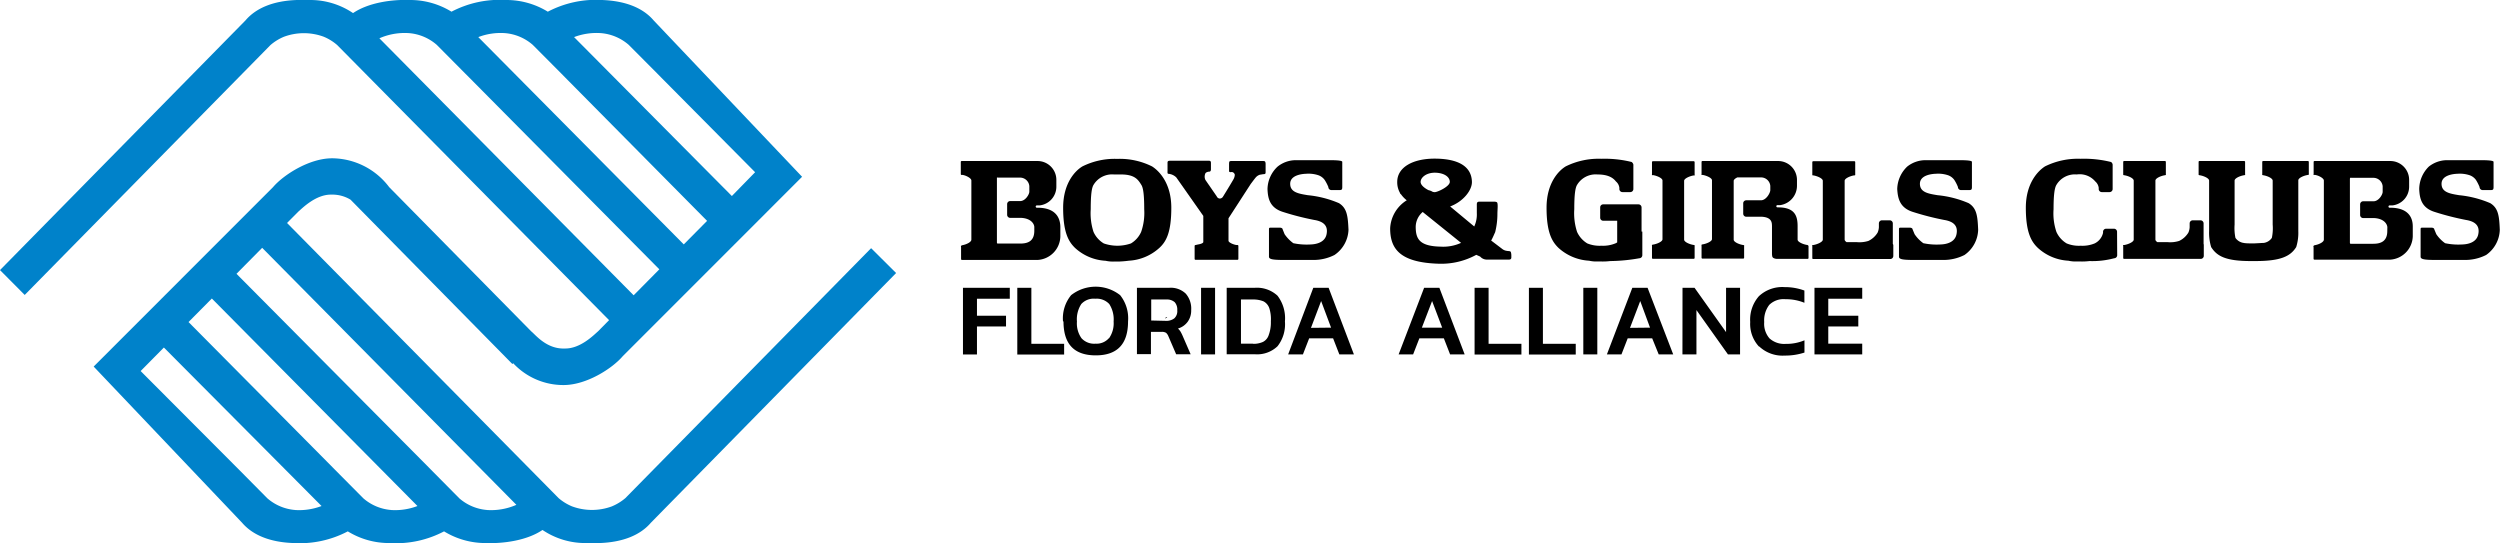
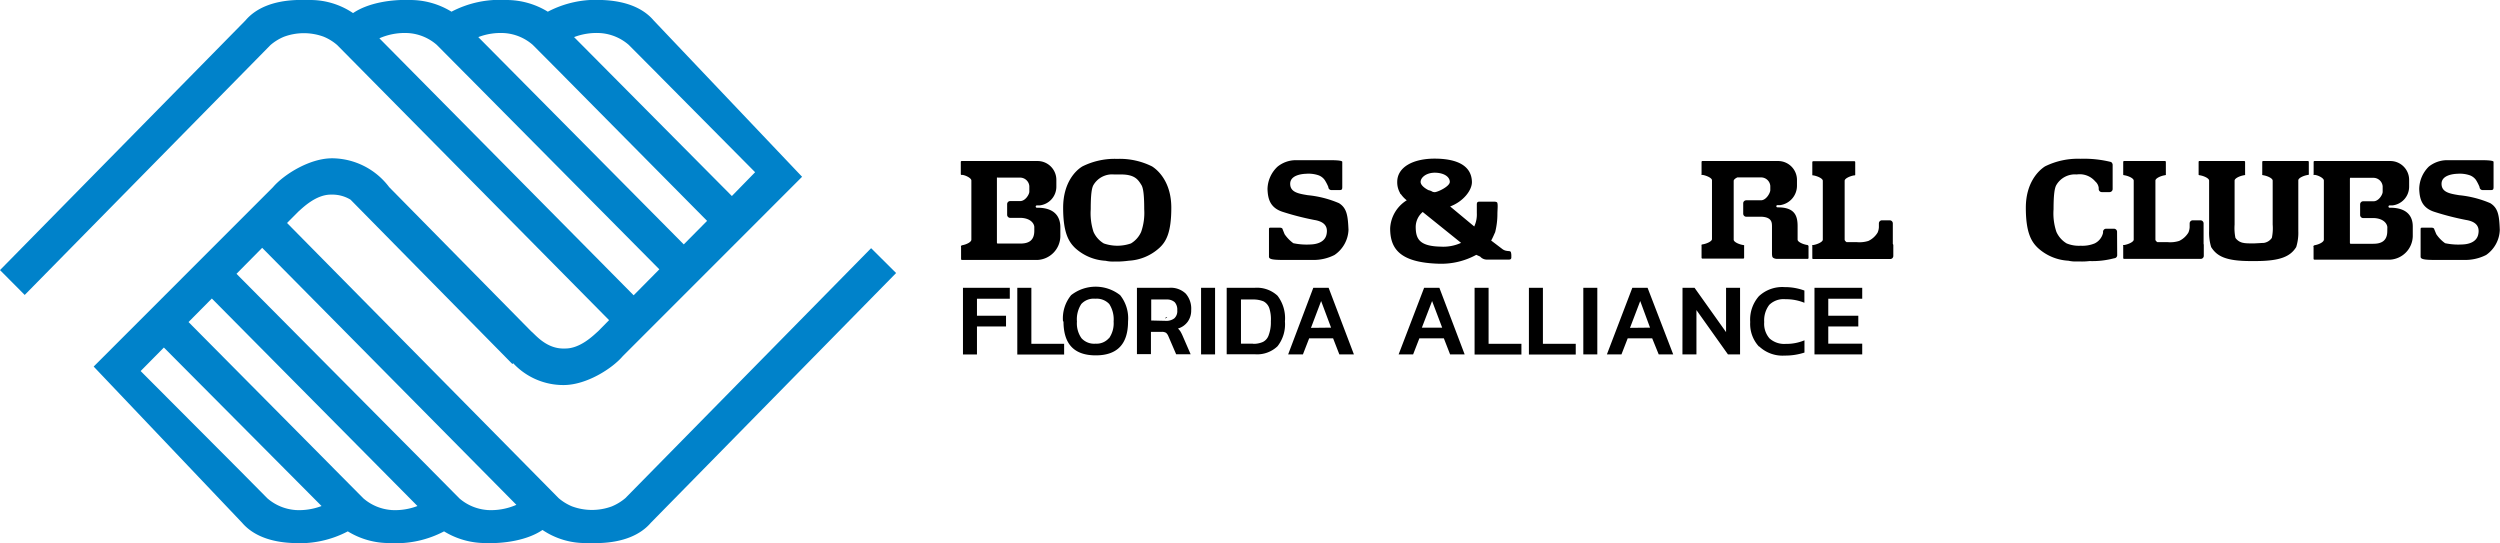
<svg xmlns="http://www.w3.org/2000/svg" viewBox="0 0 357.1 77.58">
  <defs>
    <style>.cls-1{fill:#0082ca;}</style>
  </defs>
  <g id="Layer_2" data-name="Layer 2">
    <g id="Layer_1-2" data-name="Layer 1">
      <path class="cls-1" d="M124.43,35.45l-35.1,35.7,0,0a7.36,7.36,0,0,1-1.93,1.18,8.19,8.19,0,0,1-5.69,0,7.14,7.14,0,0,1-1.92-1.18l0,0L41,31.85l1.59-1.6,0,0c.58-.5,2.53-2.5,4.75-2.45a5,5,0,0,1,2.73.72l0,0L73.19,52l.11-.12A9.78,9.78,0,0,0,80.51,55c3.27,0,6.95-2.37,8.44-4.12l25.62-25.63L93.37,2.92C91.88,1.17,89.43.13,86,0a14.83,14.83,0,0,0-7.75,1.67,11.31,11.31,0,0,0-6-1.67,14.87,14.87,0,0,0-7.76,1.67,11.25,11.25,0,0,0-6-1.67c-2.54-.09-5.87.38-8.06,1.87A10.9,10.9,0,0,0,44.31,0h-1.9c-3.4.12-5.85,1.16-7.34,2.91L0,38.58l3.53,3.55L38.63,6.44l0,0a7.13,7.13,0,0,1,1.93-1.19,8.19,8.19,0,0,1,5.69,0,7.08,7.08,0,0,1,1.92,1.19l0,0L87,45.73l-1.58,1.6,0,0c-.58.5-2.52,2.5-4.75,2.45-2.61.11-4.21-2-4.79-2.45l0,0L55.59,26.73a10.28,10.28,0,0,0-8.15-4.12c-3.27,0-6.95,2.37-8.44,4.12L13.38,52.36l21.2,22.31c1.49,1.74,3.94,2.78,7.34,2.9a14.77,14.77,0,0,0,7.76-1.67,11.25,11.25,0,0,0,6,1.67,14.73,14.73,0,0,0,7.75-1.67,11.31,11.31,0,0,0,6,1.67c2.54.09,5.87-.38,8.06-1.87a10.93,10.93,0,0,0,6.24,1.87h1.9c3.4-.12,5.85-1.16,7.34-2.9L128,39ZM85.81,4.73a6.9,6.9,0,0,1,4,1.68l0,0,4.07,4.09.57.58,13.41,13.52L104.54,28,82,5.3A9,9,0,0,1,85.81,4.73Zm-13.71,0a6.87,6.87,0,0,1,4,1.68l0,0,4.07,4.09.57.58L101,31.55l-3.33,3.36L68.32,5.3A8.94,8.94,0,0,1,72.1,4.73Zm-17.91.74a9,9,0,0,1,4.2-.74,6.87,6.87,0,0,1,4,1.68l0,0,4.06,4.09.58.58L94.18,38.47l-3.67,3.71Zm-12,67.38a6.89,6.89,0,0,1-4-1.67l0,0-4.06-4.1-.58-.58L20.09,53l3.32-3.36L45.93,72.28A9,9,0,0,1,42.14,72.85Zm13.71,0a6.89,6.89,0,0,1-4-1.67l0,0-4.07-4.1-.57-.58L26.93,46l3.33-3.36L59.63,72.28A8.94,8.94,0,0,1,55.85,72.85Zm13.71,0a6.86,6.86,0,0,1-4-1.67l0,0-4.06-4.1-.57-.58L33.78,39.11l3.67-3.71L73.76,72.11A9,9,0,0,1,69.56,72.85Z" />
      <path d="M148.18,29.67h-.08v0h0a.16.16,0,0,1-.16-.16.17.17,0,0,1,.16-.17h.4a2.69,2.69,0,0,0,2.39-2.67v-1A2.69,2.69,0,0,0,148.18,23H137.37a.13.13,0,0,0-.13.13v1.71a.16.16,0,0,0,.06.14.45.45,0,0,0,.16,0c.5.06,1.29.47,1.29.8v8.45c0,.36-.73.7-1.32.8a.56.56,0,0,0-.15.09.27.27,0,0,0,0,.19V37a.13.13,0,0,0,.13.13h10.81a3.44,3.44,0,0,0,3.24-3.34V32.37C151.42,30.88,150.58,29.67,148.18,29.67Zm-.44,3.3c0,1.42-.84,1.82-2,1.82h-3.15l-.12,0a.19.19,0,0,1-.07-.13v-9.1s0-.15,0-.19a.3.3,0,0,1,.18,0h3.11a1.33,1.33,0,0,1,1.34,1.21v.8c0,.38-.58,1.39-1.37,1.34H144.3a.44.44,0,0,0-.44.44v1.52a.44.44,0,0,0,.44.44h1.58c1.48.09,1.85.93,1.86,1.3Z" />
      <path d="M341.41,29.67h-.08v0h0a.16.16,0,0,1-.16-.16.17.17,0,0,1,.16-.17h.41a2.69,2.69,0,0,0,2.38-2.67v-1A2.69,2.69,0,0,0,341.41,23h-10.8a.13.13,0,0,0-.13.13s0,1.71,0,1.71a.14.14,0,0,0,0,.14.45.45,0,0,0,.16,0c.51.06,1.3.47,1.3.8v8.45c0,.36-.73.7-1.33.8a.45.45,0,0,0-.14.09.22.22,0,0,0,0,.19s0,1.65,0,1.65a.13.13,0,0,0,.13.13h10.8a3.44,3.44,0,0,0,3.24-3.34V32.37C344.65,30.88,343.81,29.67,341.41,29.67ZM341,33c0,1.42-.85,1.82-2,1.82h-3.15l-.12,0a.19.19,0,0,1-.07-.13v-9.1s0-.15.05-.19a.3.3,0,0,1,.18,0H339a1.33,1.33,0,0,1,1.34,1.21v.8c0,.38-.58,1.39-1.37,1.34h-1.41a.44.44,0,0,0-.44.44v1.52a.44.44,0,0,0,.44.44h1.58c1.48.09,1.85.93,1.87,1.3Z" />
-       <path d="M180.32,23H176c-.39,0-.43,0-.44.44v1c0,.22.39.13.39.13a.47.47,0,0,1,.36.22.85.85,0,0,1,.07.16,1.48,1.48,0,0,1-.18.64c-.2.36-1.1,1.85-1.48,2.45a.55.55,0,0,1-.5.32h0a.5.5,0,0,1-.42-.31l-1.62-2.35a1.1,1.1,0,0,1,0-.94c.09-.17.42-.24.51-.24s.28,0,.28-.35V23.3c0-.14,0-.34-.29-.34h-5.47c-.24,0-.44,0-.44.27v1.11c0,.41-.05.49.25.5a1.84,1.84,0,0,1,1,.5l3.86,5.5v3.72c0,.19-.44.31-.75.36l-.36.08a.14.14,0,0,0-.13.11h0V37h0a.13.13,0,0,0,.13.11h6a.13.13,0,0,0,.12-.11h0V35.11h0a.13.13,0,0,0-.12-.11h-.16c-.48-.08-1.1-.36-1.13-.6V31.18l3.16-4.88s.55-.74.72-.94a1.31,1.31,0,0,1,.59-.4l.48-.08c.36,0,.35-.11.35-.36V23.4C180.76,23,180.65,23,180.32,23Z" />
      <path d="M314.76,34.84V31.91a.44.44,0,0,0-.43-.44H313.2a.44.44,0,0,0-.43.44v.56a2.23,2.23,0,0,1-.18.75,3.08,3.08,0,0,1-1.31,1.19,4.22,4.22,0,0,1-1.63.18h-1.49c-.17-.12-.28-.24-.28-.37V25.8c0-.34.77-.68,1.36-.77a.17.17,0,0,0,.13-.06.21.21,0,0,0,0-.13V23.13a.13.13,0,0,0-.13-.13h-5.83a.13.13,0,0,0-.13.13l0,1.71s0,.07,0,.13a.19.19,0,0,0,.14.06c.59.09,1.36.43,1.36.77v8.43c0,.33-.77.67-1.36.77,0,0-.1,0-.14,0s0,.13,0,.14l0,1.71a.13.13,0,0,0,.13.13h10.94a.44.44,0,0,0,.44-.44V35A.41.41,0,0,0,314.76,34.84Z" />
      <path d="M270.37,34.84V31.91a.44.44,0,0,0-.43-.44h-1.13a.44.44,0,0,0-.43.44v.56a2.23,2.23,0,0,1-.18.75,3.08,3.08,0,0,1-1.31,1.19,4.22,4.22,0,0,1-1.63.18h-1.49c-.17-.12-.28-.24-.28-.37V25.82c0-.33.76-.67,1.36-.77A.15.15,0,0,0,265,25c0-.06,0-.14,0-.14l0-1.7a.12.12,0,0,0-.13-.13H259a.13.13,0,0,0-.13.13l0,1.7s0,.08,0,.14.14.05.14.05c.59.1,1.36.44,1.36.77v8.41c0,.33-.77.67-1.36.77,0,0-.1,0-.14,0s0,.13,0,.14l0,1.71A.13.13,0,0,0,259,37H270a.44.44,0,0,0,.44-.44V35A.41.41,0,0,0,270.37,34.84Z" />
      <path d="M321.93,34.77c-.39,0-1.19,0-1.44-.07a1.72,1.72,0,0,1-1.18-.72,7,7,0,0,1-.12-1.9V25.8c0-.34.77-.68,1.36-.77a.19.19,0,0,0,.14-.06.17.17,0,0,0,0-.13V23.13a.13.13,0,0,0-.13-.13h-6.38a.12.12,0,0,0-.13.13l0,1.71s0,.07,0,.13a.19.19,0,0,0,.14.06c.59.09,1.36.43,1.36.77v6h0V33a7.09,7.09,0,0,0,.29,2.29c.8,1.26,2,2,5.64,2h.7c3.63,0,5-.7,5.81-2a6.88,6.88,0,0,0,.3-2.29V31.76h0v-6c0-.34.77-.68,1.36-.77a.19.19,0,0,0,.14-.06.17.17,0,0,0,0-.13V23.13a.13.13,0,0,0-.13-.13h-6.39a.13.13,0,0,0-.13.13v1.71a.21.21,0,0,0,0,.13.17.17,0,0,0,.13.06c.59.09,1.36.43,1.36.77v6.28a6.67,6.67,0,0,1-.12,1.9,1.68,1.68,0,0,1-1.17.72c-.25,0-1.05.06-1.44.07" />
      <path d="M302.4,33.11a.44.44,0,0,0-.44-.44h-1.12a.44.44,0,0,0-.44.44v.15a2.23,2.23,0,0,1-1.2,1.51,4.6,4.6,0,0,1-2,.33h0a4.6,4.6,0,0,1-2-.33,3.67,3.67,0,0,1-1.46-1.64,8.25,8.25,0,0,1-.41-3.24c0-2.09.15-3.06.41-3.48a3.07,3.07,0,0,1,2.91-1.49,2.91,2.91,0,0,1,2.64,1,1.44,1.44,0,0,1,.49.91V27a.44.44,0,0,0,.43.44h1.13a.44.44,0,0,0,.43-.44l0-3.37a.52.52,0,0,0-.23-.49,16.07,16.07,0,0,0-4.36-.46,10.6,10.6,0,0,0-5.06,1.08c-.95.6-2.75,2.35-2.75,5.91s.79,4.87,1.75,5.77a7,7,0,0,0,4.33,1.8,4.67,4.67,0,0,0,1.21.11l.49,0a8.73,8.73,0,0,0,1.31-.06,12.13,12.13,0,0,0,3.53-.4.44.44,0,0,0,.43-.44Z" />
-       <path d="M234.48,33.07l0-.07,0-3.38a.44.44,0,0,0-.44-.43H229a.43.43,0,0,0-.43.43v1.47a.43.43,0,0,0,.43.44h2v3.09a1.25,1.25,0,0,1-.27.15,4.68,4.68,0,0,1-2,.33h0a4.66,4.66,0,0,1-2-.33,3.72,3.72,0,0,1-1.46-1.64,8.57,8.57,0,0,1-.4-3.24c0-2.09.14-3.06.4-3.48a3.09,3.09,0,0,1,2.92-1.49c1.71,0,2.33.62,2.63,1a1.4,1.4,0,0,1,.49.91V27a.44.44,0,0,0,.44.44h1.12a.44.44,0,0,0,.44-.44l0-3.37s.06-.24-.24-.49a16,16,0,0,0-4.35-.46,10.6,10.6,0,0,0-5.06,1.08c-1,.6-2.75,2.35-2.75,5.91s.79,4.87,1.74,5.77a7.08,7.08,0,0,0,4.34,1.8,4.61,4.61,0,0,0,1.21.11l.49,0a8.73,8.73,0,0,0,1.31-.06,24.89,24.89,0,0,0,4.16-.4.44.44,0,0,0,.43-.44l0-3.37S234.48,33.08,234.48,33.07Z" />
      <path d="M164.56,23.77a10.31,10.31,0,0,0-4.78-1.08h-.39a10.31,10.31,0,0,0-4.78,1.08c-1,.6-2.75,2.35-2.75,5.91s.79,4.87,1.74,5.77a7,7,0,0,0,4.33,1.8,4.76,4.76,0,0,0,1.22.11h.63a13.94,13.94,0,0,0,1.45-.12,7.05,7.05,0,0,0,4.34-1.8c1-.9,1.74-2.21,1.74-5.77S165.51,24.37,164.56,23.77ZM163,33.13a3.65,3.65,0,0,1-1.45,1.64,5.9,5.9,0,0,1-3.89,0,3.67,3.67,0,0,1-1.46-1.64,8.57,8.57,0,0,1-.4-3.24c0-2.09.14-3.06.4-3.48a3.09,3.09,0,0,1,2.92-1.49h1c2,0,2.45.76,2.91,1.49.27.42.41,1.39.41,3.48A8.25,8.25,0,0,1,163,33.13Z" />
-       <path d="M242.06,35.05a.19.19,0,0,0-.14-.06c-.59-.09-1.36-.43-1.36-.76v-8.4c0-.33.77-.67,1.36-.77,0,0,.1,0,.14,0a.2.2,0,0,0,0-.14V23.16a.13.13,0,0,0-.13-.13h-5.83a.13.13,0,0,0-.13.13v1.71a.28.28,0,0,0,0,.14.17.17,0,0,0,.14,0c.59.1,1.36.44,1.36.77v8.4c0,.33-.77.67-1.36.76a.2.2,0,0,0-.14.06.24.24,0,0,0,0,.13v1.71a.13.13,0,0,0,.13.13h5.83a.13.13,0,0,0,.13-.13V35.18A.17.17,0,0,0,242.06,35.05Z" />
      <path d="M258.26,35.05a.17.17,0,0,0-.13-.06c-.59-.09-1.36-.43-1.36-.76V32.31c0-1.49-.41-2.69-2.8-2.69h-.08v0h0a.16.16,0,1,1,0-.32h.4a2.8,2.8,0,0,0,2.39-2.78v-.78A2.7,2.7,0,0,0,254,23H243.18a.13.13,0,0,0-.13.13v1.71a.23.23,0,0,0,0,.14.15.15,0,0,0,.13,0c.59.1,1.36.44,1.36.77v8.4c0,.33-.77.67-1.36.76a.17.17,0,0,0-.13.06.2.2,0,0,0,0,.13v1.71a.13.13,0,0,0,.13.13H249a.13.13,0,0,0,.13-.13V35.18a.17.17,0,0,0,0-.13A.19.19,0,0,0,249,35c-.59-.09-1.36-.43-1.36-.76v-8.4c0-.18.23-.36.52-.5h3.36a1.33,1.33,0,0,1,1.35,1.21v.61c0,.38-.59,1.49-1.38,1.45h-2.06A.44.44,0,0,0,249,29v1.53a.44.44,0,0,0,.44.43h2.23c1.49.09,1.42.94,1.44,1.31l0,3.93a2.05,2.05,0,0,0,.05.46c.09.29.62.32.62.32h4.42a.13.13,0,0,0,.13-.13V35.18A.15.15,0,0,0,258.26,35.05Z" />
      <path d="M183.28,30.28a39.15,39.15,0,0,0,4.46,1.14c1.36.22,2,.87,1.74,2.07s-1.58,1.41-2.29,1.43a9.27,9.27,0,0,1-2.45-.18,5.29,5.29,0,0,1-1.25-1.29l-.28-.7c0-.11-.15-.23-.39-.23h-1.24c-.25,0-.32,0-.32.23v3.92c0,.37.57.46,2.12.46h4.16a6.55,6.55,0,0,0,3.08-.71,4.55,4.55,0,0,0,2-3.59c-.09-2-.22-3.1-1.36-3.81a15,15,0,0,0-4.46-1.14c-1.36-.22-2.51-.43-2.51-1.63s1.58-1.41,2.3-1.43a4.45,4.45,0,0,1,1.63.18,1.88,1.88,0,0,1,1,.71,6.07,6.07,0,0,1,.52,1,.44.44,0,0,0,.43.44h1.12c.35,0,.44-.05.44-.44V23.12c0-.25-1.41-.24-2.12-.24h-4.59a4.18,4.18,0,0,0-2.53.92A4.5,4.5,0,0,0,181.05,27C181.1,28.26,181.32,29.68,183.28,30.28Z" />
-       <path d="M273.26,30.28a39.7,39.7,0,0,0,4.46,1.14c1.36.22,2,.87,1.74,2.07s-1.57,1.41-2.28,1.43a9.25,9.25,0,0,1-2.45-.18,5,5,0,0,1-1.25-1.29l-.29-.7c0-.11-.15-.23-.39-.23h-1.24c-.24,0-.31,0-.31.23v3.92c0,.37.56.46,2.12.46h4.15a6.6,6.6,0,0,0,3.09-.71,4.54,4.54,0,0,0,1.95-3.59c-.08-2-.21-3.1-1.36-3.81a14.9,14.9,0,0,0-4.45-1.14c-1.36-.22-2.51-.43-2.51-1.63s1.58-1.41,2.29-1.43a4.44,4.44,0,0,1,1.63.18,1.86,1.86,0,0,1,1,.71,5.83,5.83,0,0,1,.51,1,.44.44,0,0,0,.44.44h1.12c.35,0,.44-.05.44-.44V23.12c0-.25-1.41-.24-2.12-.24h-4.59a4.2,4.2,0,0,0-2.54.92A4.58,4.58,0,0,0,271,27C271.08,28.26,271.31,29.68,273.26,30.28Z" />
      <path d="M347.79,30.28a39.15,39.15,0,0,0,4.46,1.14c1.36.22,2,.87,1.74,2.07s-1.57,1.41-2.29,1.43a9.18,9.18,0,0,1-2.44-.18A5,5,0,0,1,348,33.45l-.29-.7c0-.11-.15-.23-.39-.23h-1.24c-.24,0-.32,0-.32.23v3.92c0,.37.56.46,2.12.46h4.15a6.6,6.6,0,0,0,3.09-.71,4.54,4.54,0,0,0,1.95-3.59c-.08-2-.21-3.1-1.36-3.81a15,15,0,0,0-4.46-1.14c-1.36-.22-2.5-.43-2.5-1.63s1.58-1.41,2.29-1.43a4.45,4.45,0,0,1,1.63.18,1.9,1.9,0,0,1,1,.71,6.65,6.65,0,0,1,.51,1,.44.44,0,0,0,.44.44h1.12c.35,0,.44-.05.44-.44V23.12c0-.25-1.42-.24-2.12-.24h-4.59a4.2,4.2,0,0,0-2.54.92A4.58,4.58,0,0,0,345.56,27C345.62,28.26,345.83,29.68,347.79,30.28Z" />
      <path d="M215.81,36c-.11-.17-.27-.11-.6-.17a1.37,1.37,0,0,1-.55-.21L213,34.36c.24-.43.42-.88.57-1.2a10.78,10.78,0,0,0,.32-2.61c0-.55.12-1.5-.07-1.66a.77.77,0,0,0-.27-.08h-2.33a.39.39,0,0,0-.21.11c-.07.06-.06.38-.06.38s0,.76,0,1.14a4.06,4.06,0,0,1-.37,1.91l-3.44-2.86c1.89-.71,3.13-2.32,3.11-3.51-.06-2.34-2.14-3.27-5.12-3.32-3.32-.05-5.55,1.24-5.55,3.32A3.08,3.08,0,0,0,200,27.6a.14.14,0,0,0,0,.06l.13.11a4,4,0,0,0,.81.84,5,5,0,0,0-2.37,4c0,2.88,1.33,4.89,6.93,5.06a10.44,10.44,0,0,0,5.37-1.27l.56.25a1.26,1.26,0,0,0,.89.43h3.19c.24,0,.37-.07.37-.32v-.17A1.87,1.87,0,0,0,215.81,36ZM205.09,24.67c1.31.06,2,.66,2,1.31s-1.74,1.47-2.17,1.47a1.19,1.19,0,0,1-.28-.05,2,2,0,0,0-.6-.24c-.55-.28-1.12-.72-1.12-1.18C202.93,25.33,203.78,24.62,205.09,24.67Zm.71,10.56c-3.1-.06-3.58-1.14-3.58-2.87a2.83,2.83,0,0,1,1-2.08l5.48,4.41A6.11,6.11,0,0,1,205.8,35.23Z" />
      <path d="M166.73,45.31a.32.32,0,0,0-.18,0,.58.58,0,0,0-.11.2" />
      <path d="M137.56,41.11h6.68v1.56h-4.69V45.1h4.15v1.53h-4.15v4h-2V41.11Zm7.76,0h2v8H152v1.53h-6.69V41.11Zm6.52,4.8A5.21,5.21,0,0,1,153,42.16a5.67,5.67,0,0,1,7,0,5.3,5.3,0,0,1,1.13,3.75q0,4.85-4.61,4.85c-3.07,0-4.61-1.59-4.61-4.85Zm6.58,2.4a3.71,3.71,0,0,0,.65-2.38,4.07,4.07,0,0,0-.62-2.5,2.46,2.46,0,0,0-2-.76,2.39,2.39,0,0,0-2,.76,4,4,0,0,0-.62,2.5,3.66,3.66,0,0,0,.65,2.38,2.43,2.43,0,0,0,2,.78,2.34,2.34,0,0,0,1.91-.78Zm4-7.2H167a3.08,3.08,0,0,1,2.37.83,3.26,3.26,0,0,1,.78,2.35,2.74,2.74,0,0,1-.48,1.64,2.64,2.64,0,0,1-1.41,1,2.13,2.13,0,0,1,.35.41,6.22,6.22,0,0,1,.3.59l1.16,2.67H168L166.88,48a1.29,1.29,0,0,0-.32-.46,1.14,1.14,0,0,0-.59-.14H164.4v3.18h-2V41.11Zm4.07,4.72a1.89,1.89,0,0,0,1.24-.35,1.39,1.39,0,0,0,.43-1.16,1.58,1.58,0,0,0-.37-1.16,1.65,1.65,0,0,0-1.16-.38h-2.19v3Zm5.07-4.72h2v9.51h-2Zm3.66,0h4a4.31,4.31,0,0,1,3.26,1.13,5.29,5.29,0,0,1,1.06,3.67,5.09,5.09,0,0,1-1.06,3.55,4.21,4.21,0,0,1-3.26,1.14h-4Zm3.72,8a3.26,3.26,0,0,0,1.46-.27,1.66,1.66,0,0,0,.83-1,5.22,5.22,0,0,0,.3-1.94A5.16,5.16,0,0,0,181.3,44a1.75,1.75,0,0,0-.81-.95,3.78,3.78,0,0,0-1.51-.27h-1.72v6.31H179Zm8.65-8h2.19l3.61,9.51h-2.08l-.89-2.29H187l-.89,2.29H184Zm2.54,5.69L188.71,43l-1.45,3.83Zm13.29-5.69h2.18l3.61,9.51h-2.08l-.89-2.29h-3.5l-.89,2.29h-2.07ZM206,46.8,204.56,43,203.1,46.8Zm4.63-5.69h2v8h4.69v1.53h-6.69V41.11Zm7.76,0h2v8h4.69v1.53h-6.69V41.11Zm7.77,0h2v9.51h-2Zm7,0h2.18L239,50.62h-2.07L236,48.33h-3.5l-.89,2.29h-2.08Zm2.53,5.69L234.29,43l-1.46,3.83Zm4.64-5.69h1.72l4.5,6.33V41.11h2v9.51h-1.73l-4.5-6.33v6.33h-2Zm10.91,8.38A4.74,4.74,0,0,1,250,46a5.07,5.07,0,0,1,1.24-3.69,4.89,4.89,0,0,1,3.67-1.3,8.13,8.13,0,0,1,2.83.49v1.75a6.91,6.91,0,0,0-2.7-.51,2.91,2.91,0,0,0-2.32.81A3.65,3.65,0,0,0,252,46a3.18,3.18,0,0,0,.76,2.34,3.14,3.14,0,0,0,2.32.78,6.65,6.65,0,0,0,2.67-.51v1.75a8.82,8.82,0,0,1-2.83.43,4.84,4.84,0,0,1-3.62-1.29Zm7.87-8.38H266v1.56h-4.85V45.1h4.29v1.53h-4.29v2.46H266v1.53h-6.82V41.11Z" />
    </g>
  </g>
</svg>